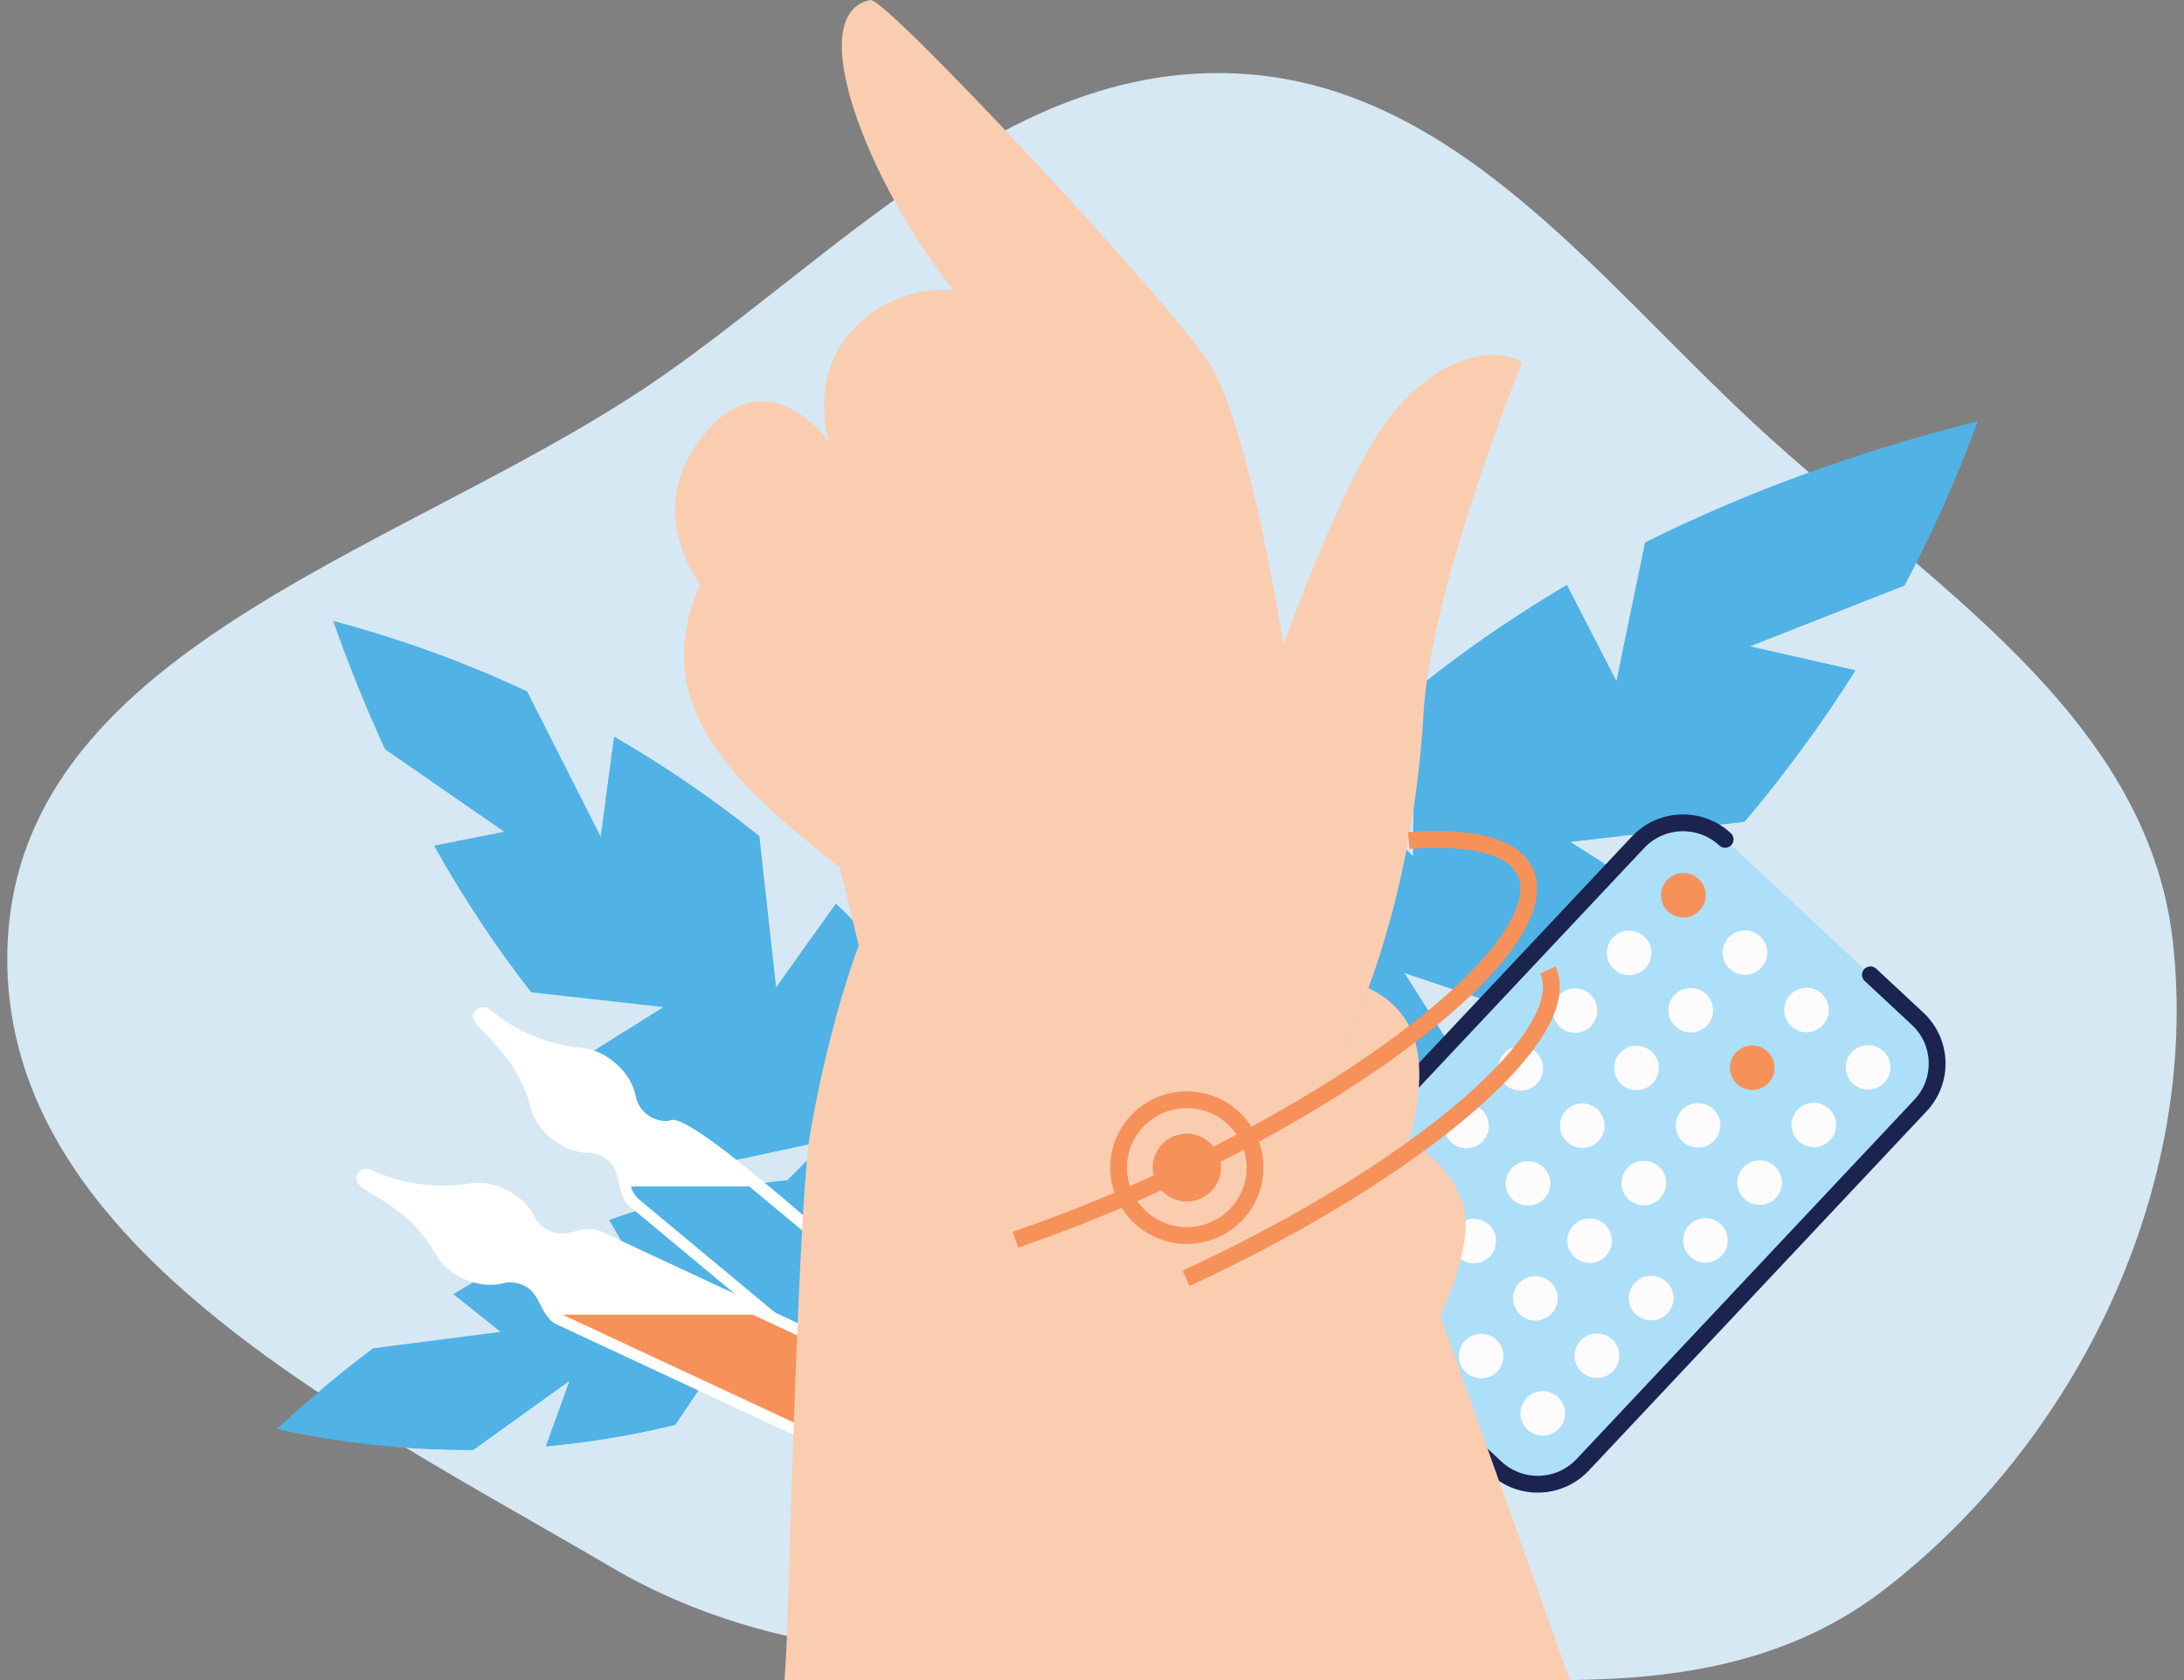
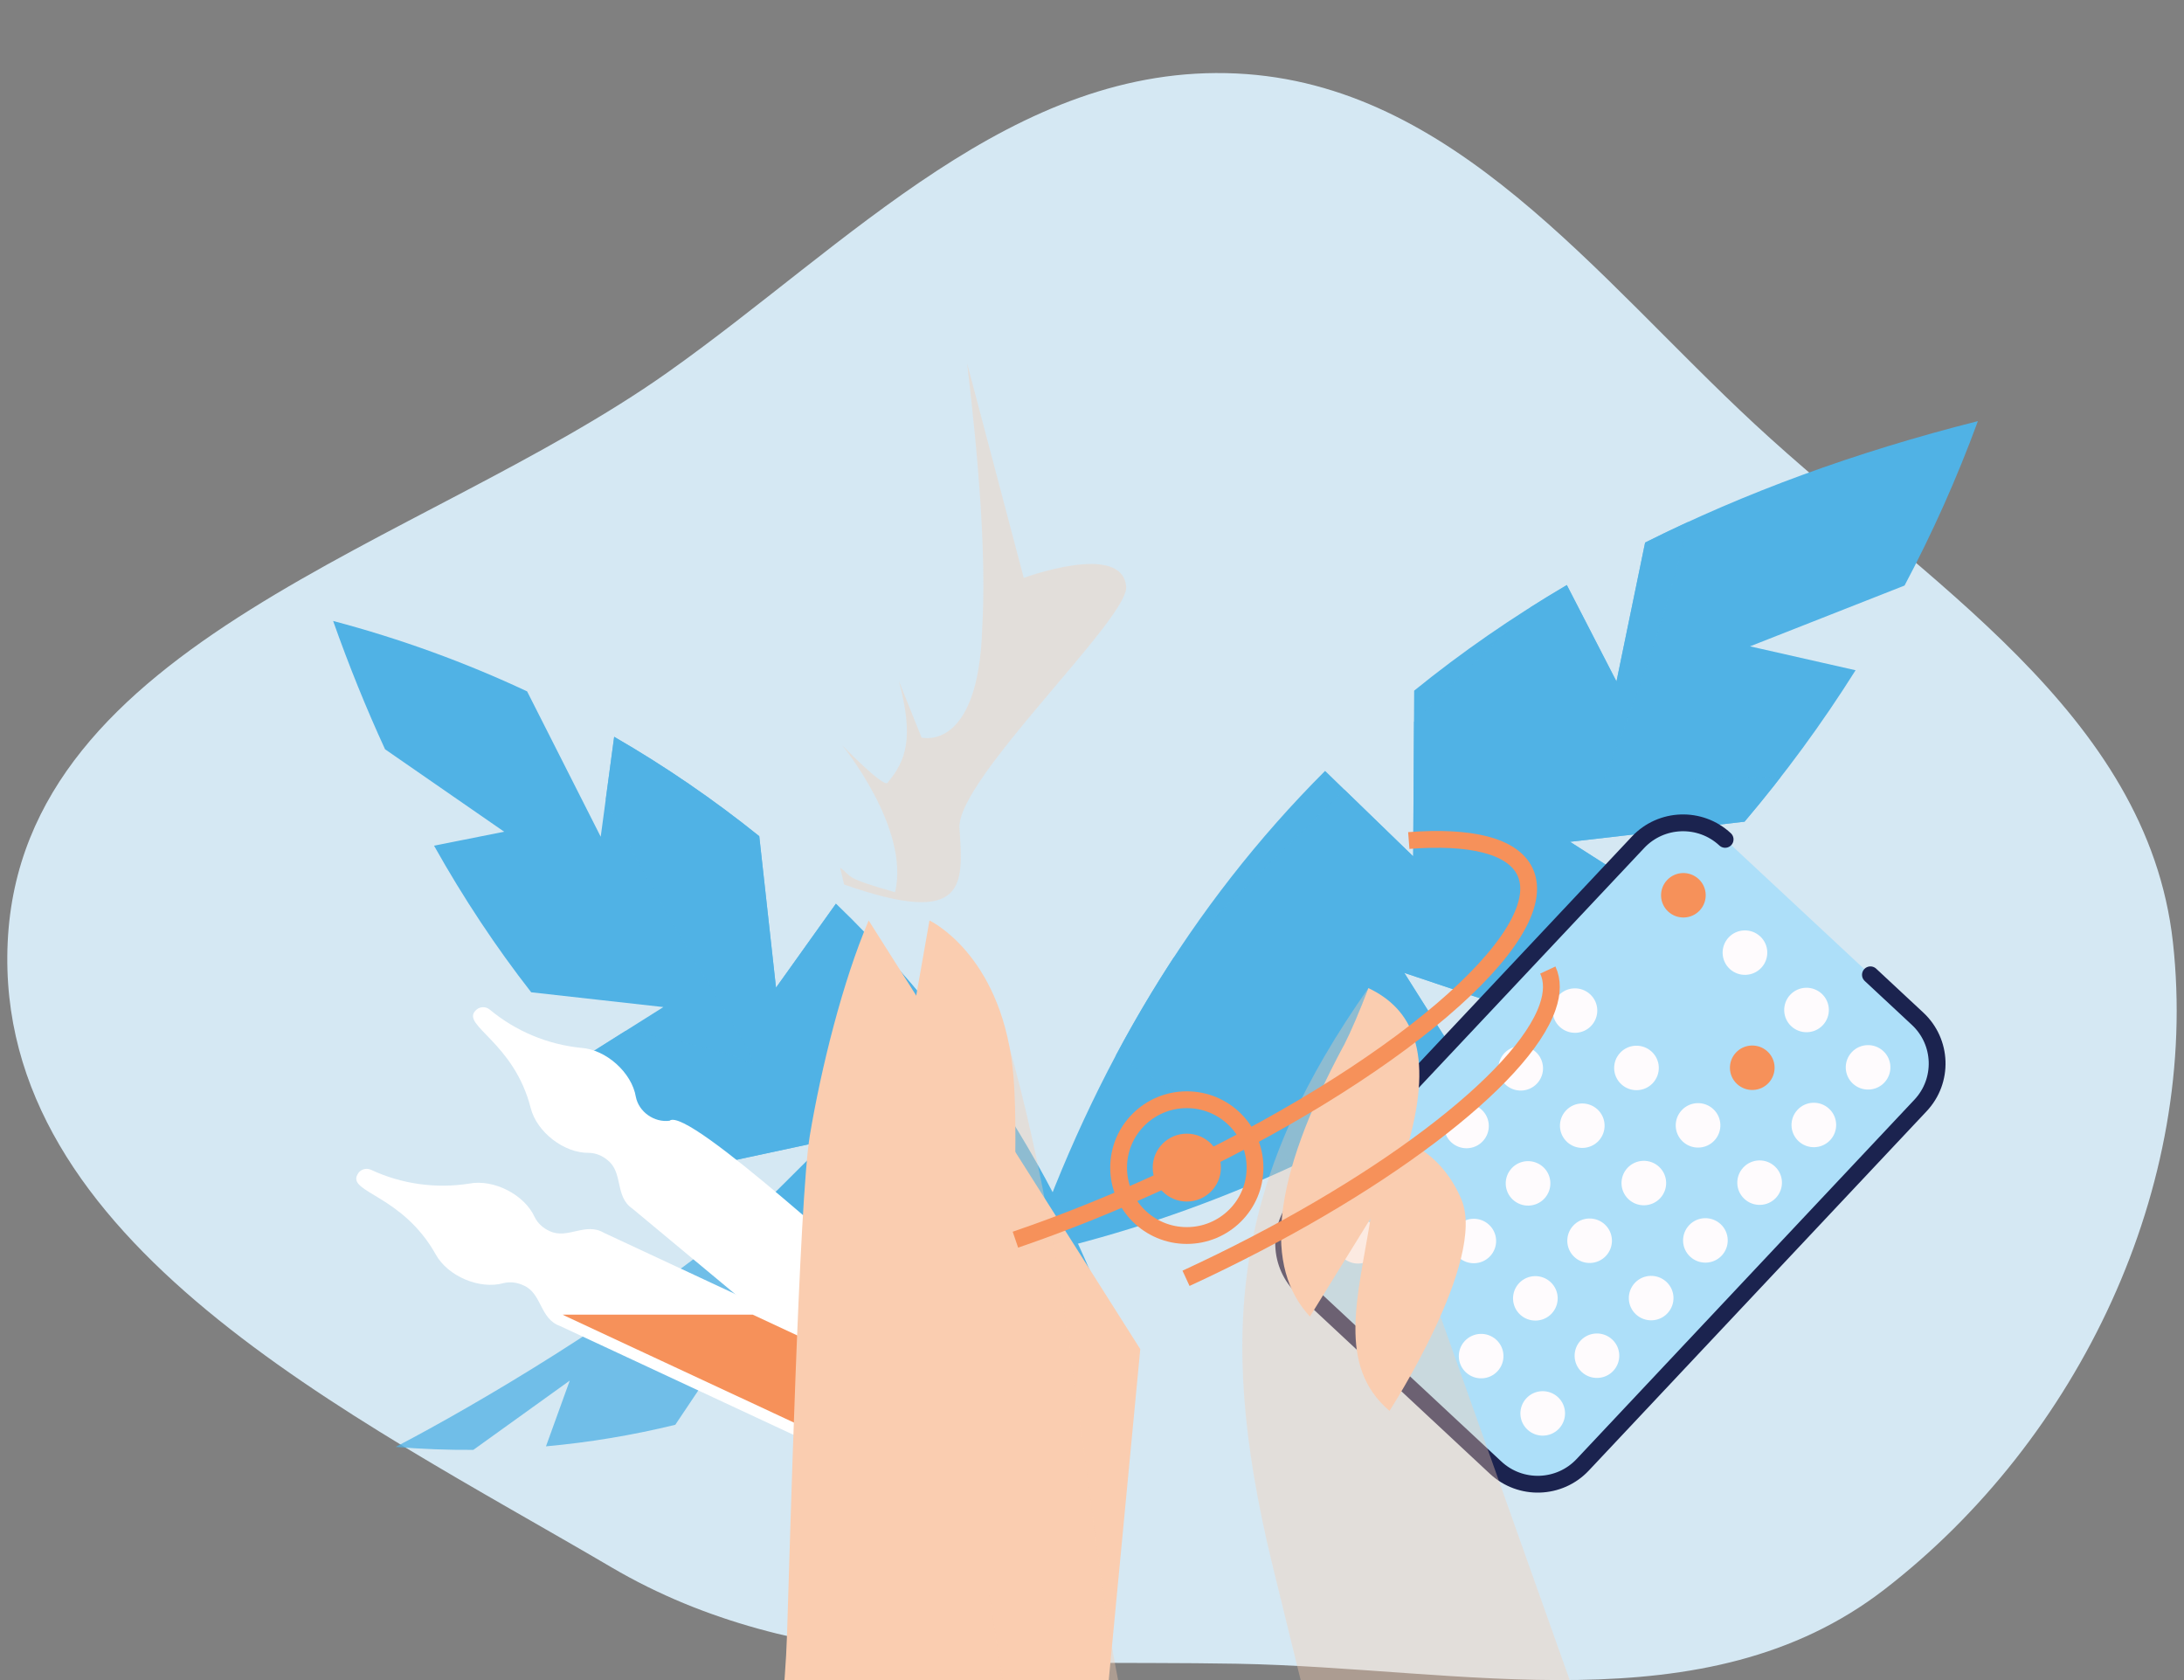
<svg xmlns="http://www.w3.org/2000/svg" width="130" height="100" viewBox="0 0 130 100" fill="none">
  <rect x="0" y="0" width="130" height="100" fill="#808080" stroke="none" />
  <path fill-rule="evenodd" clip-rule="evenodd" d="M73.605 4.374C86.49 4.982 94.981 16.462 104.439 25.236C114.508 34.577 127.824 42.424 129.34 56.077C130.955 70.615 123.728 85.698 112.144 94.626C101.496 102.831 87.044 99.263 73.605 99.027C60.562 98.797 47.65 99.896 36.4 93.291C20.942 84.214 -0.377 73.988 0.458 56.077C1.296 38.121 25.041 32.555 39.717 22.181C50.55 14.524 60.355 3.748 73.605 4.374Z" fill="#D5E8F3" />
  <g clip-path="url(#clip0_538_27757)">
    <path d="M83.59 57.909C83.59 57.909 87.347 59.168 91.557 60.581C94.272 58.506 96.857 56.252 99.293 53.831L93.454 50.106C93.454 50.106 98.681 49.504 103.841 48.909C106.241 46.083 108.451 43.072 110.451 39.894L104.168 38.471L113.367 34.852C115.024 31.724 116.488 28.459 117.731 25.066C110.39 26.919 103.81 29.344 97.924 32.294L96.219 40.559L93.264 34.822C89.999 36.74 86.973 38.839 84.176 41.109L84.118 50.968L78.874 45.885C70.866 53.892 65.122 63.605 61.252 74.73C70.53 72.671 79.332 68.888 87.221 63.663L83.59 57.906V57.909Z" fill="#50B2E5" />
    <g style="mix-blend-mode:multiply" opacity="0.76">
      <path d="M97.923 32.294L96.218 40.559L93.264 34.822C92.542 35.247 91.834 35.68 91.135 36.122L84.164 42.964L84.117 50.971L80.037 47.014L69.855 57.006C68.631 58.879 67.487 60.812 66.425 62.808L77.13 69.317C80.624 67.685 84 65.796 87.22 63.663L83.589 57.906C83.589 57.906 87.346 59.166 91.557 60.578C94.272 58.504 96.856 56.249 99.292 53.829L93.453 50.104C93.453 50.104 98.681 49.502 103.841 48.907C104.578 48.036 105.298 47.147 105.999 46.242L95.377 46.594C95.377 46.594 98.884 38.312 100.501 31.055C99.628 31.457 98.767 31.867 97.921 32.292L97.923 32.294Z" fill="#50B2E5" />
    </g>
    <path d="M54.913 68.871C54.913 68.871 55.749 65.38 56.667 61.552C54.572 58.799 52.263 56.203 49.757 53.789L46.192 58.785L45.195 49.77C42.489 47.595 39.605 45.612 36.558 43.854L35.757 49.804L31.375 41.151C27.709 39.433 23.85 38.023 19.829 36.961C20.776 39.637 21.807 42.179 22.919 44.597L30.011 49.505L25.835 50.336C27.607 53.493 29.538 56.396 31.619 59.062L39.487 59.942L34.844 62.867C37.065 65.285 39.433 67.472 41.939 69.439C45.707 68.627 49.264 67.868 49.264 67.868L45.254 71.862C51.726 76.254 59.017 79.343 67.005 81.313C65.198 75.697 62.634 70.364 59.418 65.447L54.908 68.871H54.913Z" fill="#50B2E5" />
    <g style="mix-blend-mode:multiply" opacity="0.76">
      <path d="M59.421 65.449L54.91 68.873C54.91 68.873 55.747 65.381 56.665 61.553C54.57 58.8 52.261 56.205 49.755 53.791L46.19 58.787L45.193 49.772C42.487 47.596 39.602 45.614 36.556 43.855L36.055 47.572C40.658 56.928 46.167 64.216 44.478 63.21C43.484 62.615 40.38 61.939 37.223 61.367L34.842 62.869C37.063 65.287 39.431 67.474 41.937 69.441C45.705 68.628 49.261 67.869 49.261 67.869L45.252 71.864C47.317 73.264 49.464 74.531 51.692 75.674L60.237 66.74C59.969 66.306 59.696 65.875 59.416 65.451L59.421 65.449Z" fill="#50B2E5" />
    </g>
-     <path d="M51.591 76.152C51.591 76.152 51.007 78.487 50.333 81.177C48.237 82.183 46.073 83.049 43.851 83.768L43.337 80.112L40.193 84.803C37.677 85.418 35.103 85.849 32.496 86.085L33.91 82.174L28.173 86.296C24.303 86.323 20.384 85.921 16.485 85.057C18.379 83.287 20.289 81.689 22.211 80.252L29.797 79.275L26.983 77.028C28.834 75.907 30.699 74.928 32.573 74.088L38.43 76.329L36.256 72.613C38.112 71.96 39.977 71.432 41.853 71.03C44.151 72.927 46.355 74.74 46.355 74.74L44.997 70.471C51.239 69.587 57.587 70.013 64.024 71.553C60.808 74.733 57.177 77.454 53.248 79.659L51.586 76.152H51.591Z" fill="#50B2E5" />
    <g style="mix-blend-mode:multiply" opacity="0.76">
      <path d="M23.55 86.123C28.491 83.539 37.144 78.436 44.007 72.804C45.36 73.92 46.359 74.74 46.359 74.74L45.378 71.652C45.919 71.185 46.449 70.714 46.959 70.242C50.184 69.926 53.435 69.95 56.715 70.292L63.904 71.677C60.72 74.805 57.132 77.483 53.255 79.661L51.593 76.154C51.593 76.154 51.009 78.489 50.335 81.179C48.24 82.185 46.075 83.052 43.853 83.77L43.339 80.115L40.196 84.805C37.679 85.421 35.106 85.852 32.499 86.088L33.913 82.176L28.175 86.299C26.64 86.31 25.095 86.249 23.548 86.123H23.55Z" fill="#50B2E5" />
    </g>
    <path d="M89.029 87.361L77.57 76.682C76.093 75.303 76.016 72.995 77.399 71.522L97.506 50.135C98.891 48.665 101.209 48.588 102.688 49.965L114.147 60.644C115.624 62.022 115.703 64.33 114.318 65.803L94.211 87.19C92.826 88.663 90.508 88.739 89.029 87.361Z" fill="#ADDFF9" />
    <path d="M101.172 54.192C100.672 54.726 99.831 54.753 99.294 54.255C98.757 53.756 98.73 52.919 99.231 52.384C99.731 51.85 100.573 51.823 101.109 52.322C101.646 52.82 101.673 53.657 101.172 54.192Z" fill="#F6915A" />
    <path d="M105.273 64.457C104.772 64.992 103.931 65.019 103.394 64.52C102.857 64.022 102.83 63.184 103.331 62.65C103.831 62.116 104.673 62.089 105.209 62.587C105.746 63.086 105.773 63.923 105.273 64.457Z" fill="#F6915A" />
    <path d="M104.837 57.606C104.336 58.14 103.495 58.167 102.958 57.669C102.422 57.17 102.395 56.333 102.895 55.798C103.396 55.264 104.237 55.237 104.774 55.736C105.311 56.234 105.338 57.072 104.837 57.606Z" fill="#FEFBFD" />
    <path d="M108.502 61.02C108.001 61.554 107.16 61.581 106.623 61.083C106.087 60.584 106.06 59.747 106.56 59.212C107.061 58.678 107.902 58.651 108.439 59.15C108.976 59.648 109.003 60.486 108.502 61.02Z" fill="#FEFBFD" />
    <path d="M112.166 64.434C111.665 64.968 110.824 64.995 110.288 64.497C109.751 63.998 109.724 63.161 110.224 62.627C110.725 62.092 111.566 62.065 112.103 62.564C112.64 63.062 112.667 63.9 112.166 64.434Z" fill="#FEFBFD" />
-     <path d="M97.945 57.621C97.445 58.156 96.604 58.183 96.067 57.684C95.53 57.186 95.503 56.348 96.004 55.814C96.504 55.28 97.346 55.253 97.882 55.751C98.419 56.25 98.446 57.087 97.945 57.621Z" fill="#FEFBFD" />
-     <path d="M101.61 61.036C101.11 61.57 100.269 61.597 99.732 61.098C99.195 60.6 99.168 59.763 99.669 59.228C100.169 58.694 101.011 58.667 101.547 59.165C102.084 59.664 102.111 60.501 101.61 61.036Z" fill="#FEFBFD" />
    <path d="M108.938 67.864C108.437 68.398 107.596 68.425 107.059 67.927C106.522 67.428 106.495 66.591 106.996 66.056C107.497 65.522 108.338 65.495 108.874 65.993C109.411 66.492 109.438 67.329 108.938 67.864Z" fill="#FEFBFD" />
    <path d="M94.718 61.055C94.218 61.59 93.376 61.616 92.84 61.118C92.303 60.62 92.276 59.782 92.777 59.248C93.277 58.713 94.118 58.686 94.655 59.185C95.192 59.683 95.219 60.521 94.718 61.055Z" fill="#FEFBFD" />
    <path d="M98.38 64.469C97.88 65.004 97.039 65.031 96.502 64.532C95.965 64.034 95.938 63.196 96.439 62.662C96.939 62.127 97.781 62.1 98.317 62.599C98.854 63.097 98.881 63.935 98.38 64.469Z" fill="#FEFBFD" />
    <path d="M102.045 67.887C101.545 68.421 100.704 68.448 100.167 67.95C99.63 67.451 99.603 66.614 100.104 66.08C100.604 65.545 101.446 65.518 101.982 66.017C102.519 66.515 102.546 67.353 102.045 67.887Z" fill="#FEFBFD" />
    <path d="M105.711 71.297C105.21 71.832 104.369 71.859 103.832 71.36C103.295 70.862 103.268 70.024 103.769 69.49C104.269 68.955 105.111 68.928 105.647 69.427C106.184 69.925 106.211 70.763 105.711 71.297Z" fill="#FEFBFD" />
-     <path d="M91.489 64.493C90.988 65.027 90.147 65.054 89.61 64.555C89.074 64.057 89.046 63.219 89.547 62.685C90.048 62.151 90.889 62.124 91.426 62.622C91.962 63.121 91.99 63.958 91.489 64.493Z" fill="#FEFBFD" />
+     <path d="M91.489 64.493C90.988 65.027 90.147 65.054 89.61 64.555C89.074 64.057 89.046 63.219 89.547 62.685C90.048 62.151 90.889 62.124 91.426 62.622C91.962 63.121 91.99 63.958 91.489 64.493" fill="#FEFBFD" />
    <path d="M95.154 67.907C94.653 68.441 93.812 68.468 93.275 67.969C92.739 67.471 92.712 66.634 93.212 66.099C93.713 65.565 94.554 65.538 95.091 66.036C95.627 66.535 95.654 67.372 95.154 67.907Z" fill="#FEFBFD" />
    <path d="M98.818 71.321C98.317 71.855 97.476 71.882 96.939 71.384C96.403 70.885 96.376 70.048 96.876 69.513C97.377 68.979 98.218 68.952 98.755 69.45C99.291 69.949 99.319 70.786 98.818 71.321Z" fill="#FEFBFD" />
    <path d="M102.483 74.735C101.982 75.269 101.141 75.296 100.604 74.798C100.068 74.299 100.041 73.462 100.541 72.927C101.042 72.393 101.883 72.366 102.42 72.864C102.957 73.363 102.984 74.2 102.483 74.735Z" fill="#FEFBFD" />
    <path d="M88.262 67.926C87.761 68.461 86.92 68.487 86.383 67.989C85.847 67.491 85.819 66.653 86.32 66.119C86.821 65.584 87.662 65.557 88.199 66.056C88.735 66.554 88.762 67.392 88.262 67.926Z" fill="#FEFBFD" />
    <path d="M91.927 71.34C91.426 71.875 90.585 71.902 90.048 71.403C89.511 70.905 89.484 70.067 89.985 69.533C90.486 68.998 91.327 68.971 91.864 69.47C92.4 69.968 92.427 70.806 91.927 71.34Z" fill="#FEFBFD" />
    <path d="M95.591 74.754C95.09 75.289 94.249 75.316 93.712 74.817C93.176 74.319 93.148 73.481 93.649 72.947C94.15 72.412 94.991 72.385 95.528 72.884C96.064 73.382 96.091 74.22 95.591 74.754Z" fill="#FEFBFD" />
    <path d="M99.254 78.168C98.753 78.703 97.912 78.73 97.375 78.231C96.839 77.733 96.812 76.895 97.312 76.361C97.813 75.826 98.654 75.8 99.191 76.298C99.728 76.796 99.755 77.634 99.254 78.168Z" fill="#FEFBFD" />
    <path d="M85.035 71.356C84.534 71.89 83.693 71.917 83.156 71.419C82.62 70.92 82.592 70.083 83.093 69.548C83.594 69.014 84.435 68.987 84.972 69.486C85.508 69.984 85.535 70.822 85.035 71.356Z" fill="#FEFBFD" />
    <path d="M88.697 74.77C88.196 75.304 87.355 75.331 86.818 74.833C86.282 74.334 86.254 73.497 86.755 72.963C87.256 72.428 88.097 72.401 88.634 72.9C89.17 73.398 89.198 74.236 88.697 74.77Z" fill="#FEFBFD" />
    <path d="M92.362 78.184C91.861 78.718 91.02 78.745 90.483 78.247C89.947 77.748 89.919 76.911 90.42 76.376C90.921 75.842 91.762 75.815 92.299 76.314C92.835 76.812 92.862 77.65 92.362 78.184Z" fill="#FEFBFD" />
    <path d="M96.027 81.598C95.526 82.132 94.685 82.159 94.148 81.661C93.612 81.162 93.585 80.325 94.085 79.791C94.586 79.256 95.427 79.229 95.964 79.728C96.501 80.226 96.528 81.064 96.027 81.598Z" fill="#FEFBFD" />
    <path d="M81.805 74.79C81.305 75.324 80.463 75.351 79.927 74.852C79.39 74.354 79.363 73.516 79.864 72.982C80.364 72.448 81.205 72.421 81.742 72.919C82.279 73.418 82.306 74.255 81.805 74.79Z" fill="#FEFBFD" />
    <path d="M85.47 78.204C84.97 78.738 84.129 78.765 83.592 78.266C83.055 77.768 83.028 76.93 83.529 76.396C84.029 75.862 84.87 75.835 85.407 76.333C85.944 76.832 85.971 77.669 85.47 78.204Z" fill="#FEFBFD" />
    <path d="M89.134 81.621C88.634 82.156 87.793 82.183 87.256 81.684C86.719 81.186 86.692 80.348 87.193 79.814C87.693 79.28 88.534 79.253 89.071 79.751C89.608 80.25 89.635 81.087 89.134 81.621Z" fill="#FEFBFD" />
    <path d="M92.799 85.032C92.299 85.566 91.458 85.593 90.921 85.094C90.384 84.596 90.357 83.759 90.858 83.224C91.358 82.69 92.2 82.663 92.736 83.161C93.273 83.66 93.3 84.497 92.799 85.032Z" fill="#FEFBFD" />
    <path d="M111.335 58.022L114.145 60.64C115.622 62.018 115.701 64.326 114.316 65.799L94.209 87.186C92.824 88.659 90.506 88.735 89.027 87.357L77.568 76.678C76.091 75.299 76.014 72.991 77.397 71.518L97.504 50.132C98.888 48.661 101.207 48.584 102.686 49.961" stroke="#1B234F" stroke-linecap="round" stroke-linejoin="round" />
    <path d="M36.184 69.068C35.868 68.796 35.469 68.626 35.05 68.619C33.579 68.644 31.946 67.379 31.588 65.945C30.591 62.042 27.47 61.043 28.291 60.167C28.507 59.909 28.891 59.876 29.15 60.091C30.693 61.375 32.587 62.168 34.59 62.37C36.071 62.467 37.609 63.841 37.848 65.287C38.026 66.183 38.942 66.827 39.853 66.708C40.965 65.79 52.351 76.545 53.323 76.994C55.053 78.586 53.413 80.144 52.288 81.437C51.557 82.308 50.254 82.425 49.377 81.698L37.641 71.937C36.59 71.223 37.104 69.818 36.186 69.07L36.184 69.068Z" fill="white" />
-     <path d="M52.885 77.512L44.602 70.621H37.552C37.642 70.931 37.816 71.207 38.071 71.42L49.807 81.181C50.141 81.457 50.574 81.562 51 81.47C51.302 81.403 51.566 81.244 51.764 81.006L53.061 79.461C53.3 79.178 53.413 78.819 53.379 78.451C53.345 78.082 53.172 77.75 52.885 77.512Z" fill="#50B2E5" />
    <path d="M31.184 76.519C30.81 76.335 30.379 76.275 29.974 76.373C28.557 76.771 26.654 75.965 25.939 74.669C23.952 71.126 20.703 70.985 21.271 69.92C21.413 69.617 21.776 69.485 22.083 69.628C23.905 70.477 25.939 70.762 27.926 70.45C29.383 70.167 31.223 71.106 31.825 72.442C32.01 72.817 32.332 73.104 32.714 73.275C33.78 73.787 34.842 72.727 35.938 73.374L49.787 79.829C51.867 80.927 50.683 82.851 49.925 84.387C49.44 85.415 48.211 85.86 47.178 85.377L33.329 78.922C32.129 78.497 32.267 77.009 31.187 76.519H31.184Z" fill="white" />
    <path d="M33.611 78.313L47.46 84.768C47.647 84.856 47.843 84.898 48.048 84.898C48.585 84.898 49.081 84.586 49.309 84.101L50.166 82.278C50.491 81.587 50.191 80.763 49.496 80.437L44.806 78.25H33.494C33.532 78.272 33.57 78.293 33.611 78.311V78.313Z" fill="#F6915A" />
    <path d="M51.706 54.789C50.166 58.395 48.88 63.546 48.204 67.587C47.57 71.377 47.008 92.373 46.85 97.225C46.625 104.186 45.046 111.595 45.046 111.595H64.892L67.873 80.302L51.706 54.789Z" fill="#FACDB0" />
-     <path d="M95.562 105.982L80.002 62.199C80.002 62.199 84.009 54.769 84.738 42.44C85.189 34.806 90.601 21.558 90.601 21.558C88.797 20.436 84.905 21.343 82.031 25.825C79.337 30.026 76.394 38.398 76.394 38.398C76.394 38.398 74.38 25.205 71.892 21.473C69.403 17.741 52.726 -0.176 51.812 0.001C47.748 0.801 51.587 10.779 56.774 17.29C53.165 16.841 47.753 19.985 49.332 26.271C49.332 26.271 45.949 21.556 42.341 25.373C38.514 29.422 40.762 33.456 41.664 34.804C38.507 41.989 43.694 46.704 50.008 51.644C50.008 51.644 54.068 68.932 54.744 70.055C55.421 71.178 60.558 105.98 60.558 105.98H95.562V105.982Z" fill="#FACDB0" />
    <g opacity="0.64">
      <g style="mix-blend-mode:multiply" opacity="0.57">
        <path d="M80.001 62.198C80.001 62.198 80.637 61.015 81.449 58.816C73.8 69.722 72.219 78.651 75.714 93.046C76.813 97.564 77.665 101.006 78.319 103.604L94.879 104.062L80.001 62.198Z" fill="#FACDB0" />
      </g>
      <g style="mix-blend-mode:multiply" opacity="0.57">
        <path d="M60.129 103.099L67.298 103.299C64.722 93.539 64.181 75.628 59.497 60.312L57.025 82.833C58.187 90.155 59.477 98.73 60.129 103.099Z" fill="#FACDB0" />
      </g>
      <g style="mix-blend-mode:multiply" opacity="0.57">
        <path d="M67.034 34.919C66.809 32.224 60.939 34.396 60.939 34.396L57.567 21.629C58.278 27.637 58.708 33.134 58.465 37.389C58.239 44.798 54.856 43.9 54.856 43.9L53.503 40.532C54.405 43.9 53.954 45.247 52.827 46.594C52.581 46.889 50.121 44.349 50.121 44.349C50.121 44.349 54.18 49.289 53.278 53.106C50.121 52.208 50.797 52.208 50.008 51.647C50.008 51.647 50.096 52.017 50.245 52.648C57.596 55.228 57.337 52.657 57.112 49.289C56.92 46.413 67.194 36.821 67.034 34.919Z" fill="#FACDB0" />
      </g>
    </g>
    <path d="M52.377 71.517L55.326 54.789C55.326 54.789 59.48 56.724 60.27 63.503C61.059 70.282 58.865 94.7 58.865 94.7L54 83.41L52.377 71.517Z" fill="#FACDB0" />
    <path d="M80.002 62.196C75.62 70.342 75.266 75.444 77.972 78.362L81.581 72.525C80.834 77.168 79.551 81.281 82.708 83.976C82.708 83.976 88.508 75.021 86.993 71.402C85.865 68.708 83.836 68.034 83.836 68.034C85.362 62.58 84.041 60.045 81.452 58.812C80.922 60.198 80.435 61.347 80.002 62.196Z" fill="#FACDB0" />
    <path d="M83.856 50.029C87.525 49.746 90.051 50.335 90.78 51.9C92.559 55.726 82.918 63.939 69.243 70.248C66.219 71.643 63.249 72.828 60.441 73.787" stroke="#F6915A" stroke-miterlimit="10" />
    <path d="M92.132 57.738C92.423 58.362 92.41 59.106 92.121 59.939C90.653 64.198 82.034 70.811 70.596 76.087" stroke="#F6915A" stroke-miterlimit="10" />
    <path d="M70.643 71.518C71.764 71.518 72.673 70.613 72.673 69.497C72.673 68.381 71.764 67.477 70.643 67.477C69.522 67.477 68.614 68.381 68.614 69.497C68.614 70.613 69.522 71.518 70.643 71.518Z" fill="#F6915A" />
    <path d="M70.643 73.54C72.885 73.54 74.703 71.731 74.703 69.499C74.703 67.266 72.885 65.457 70.643 65.457C68.401 65.457 66.584 67.266 66.584 69.499C66.584 71.731 68.401 73.54 70.643 73.54Z" stroke="#F6915A" stroke-miterlimit="10" />
  </g>
  <defs>
    <clipPath id="clip0_538_27757">
      <rect width="105.072" height="100" fill="white" transform="translate(16.377)" />
    </clipPath>
  </defs>
</svg>